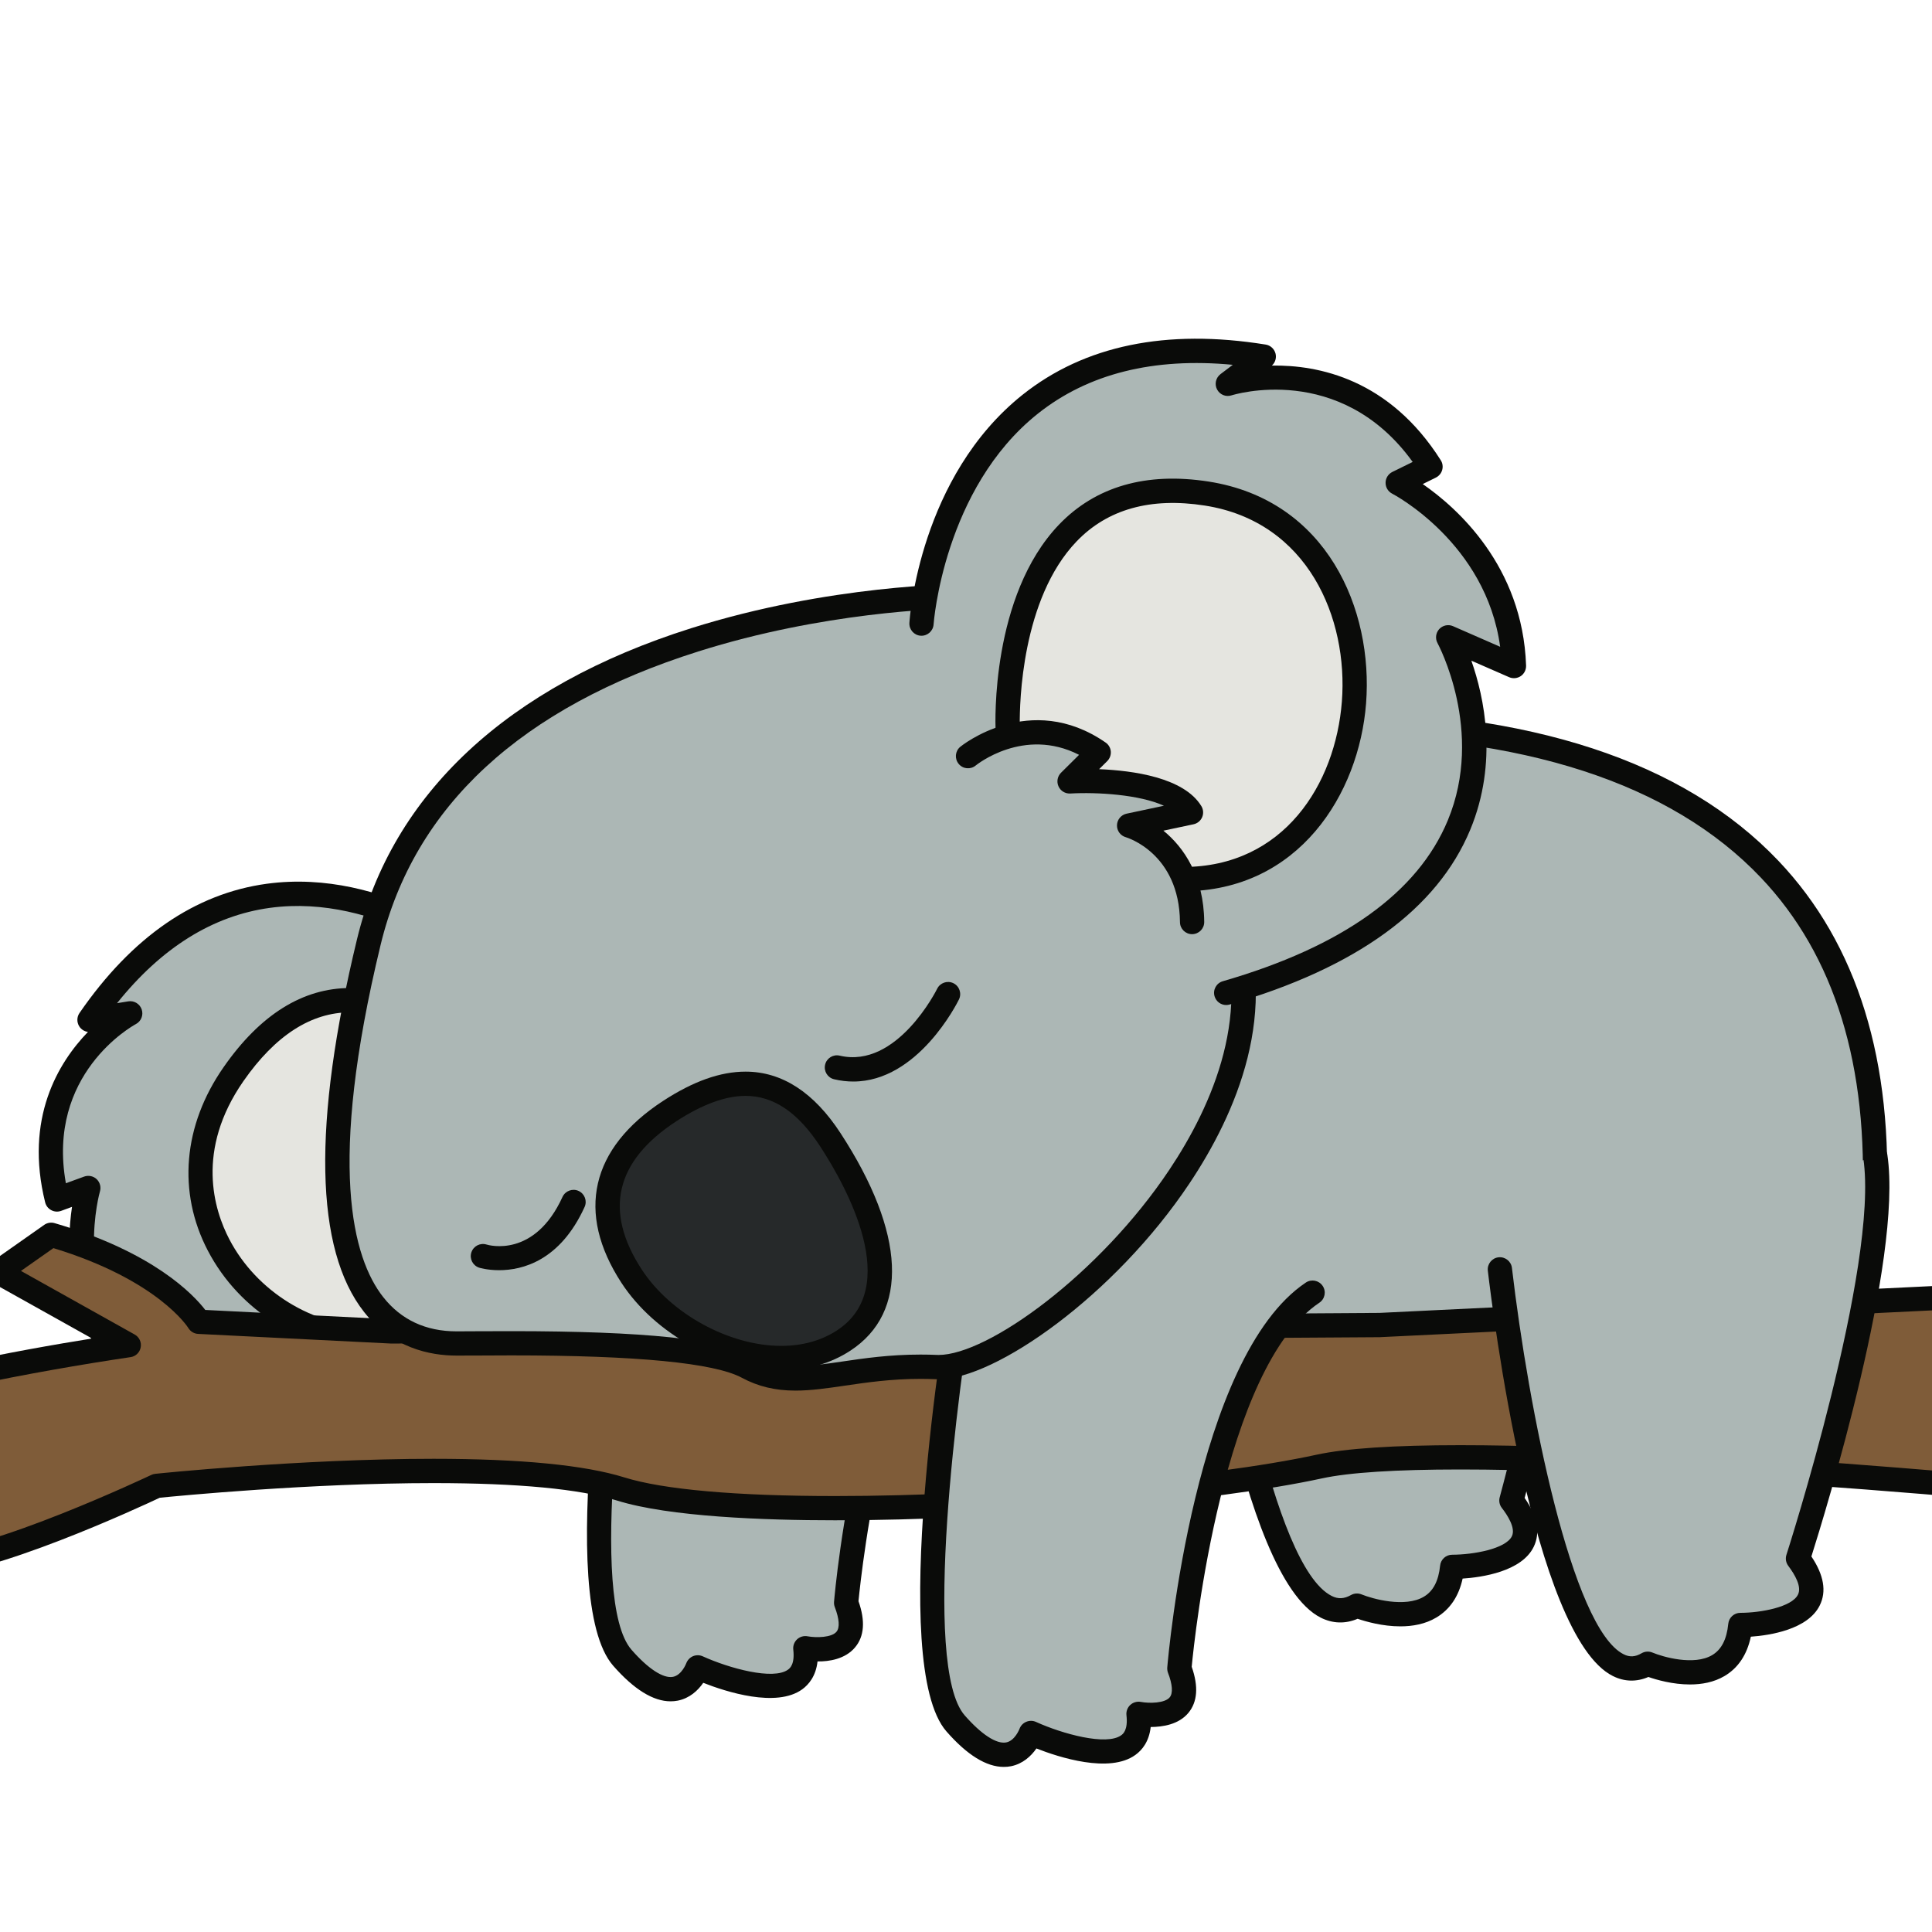
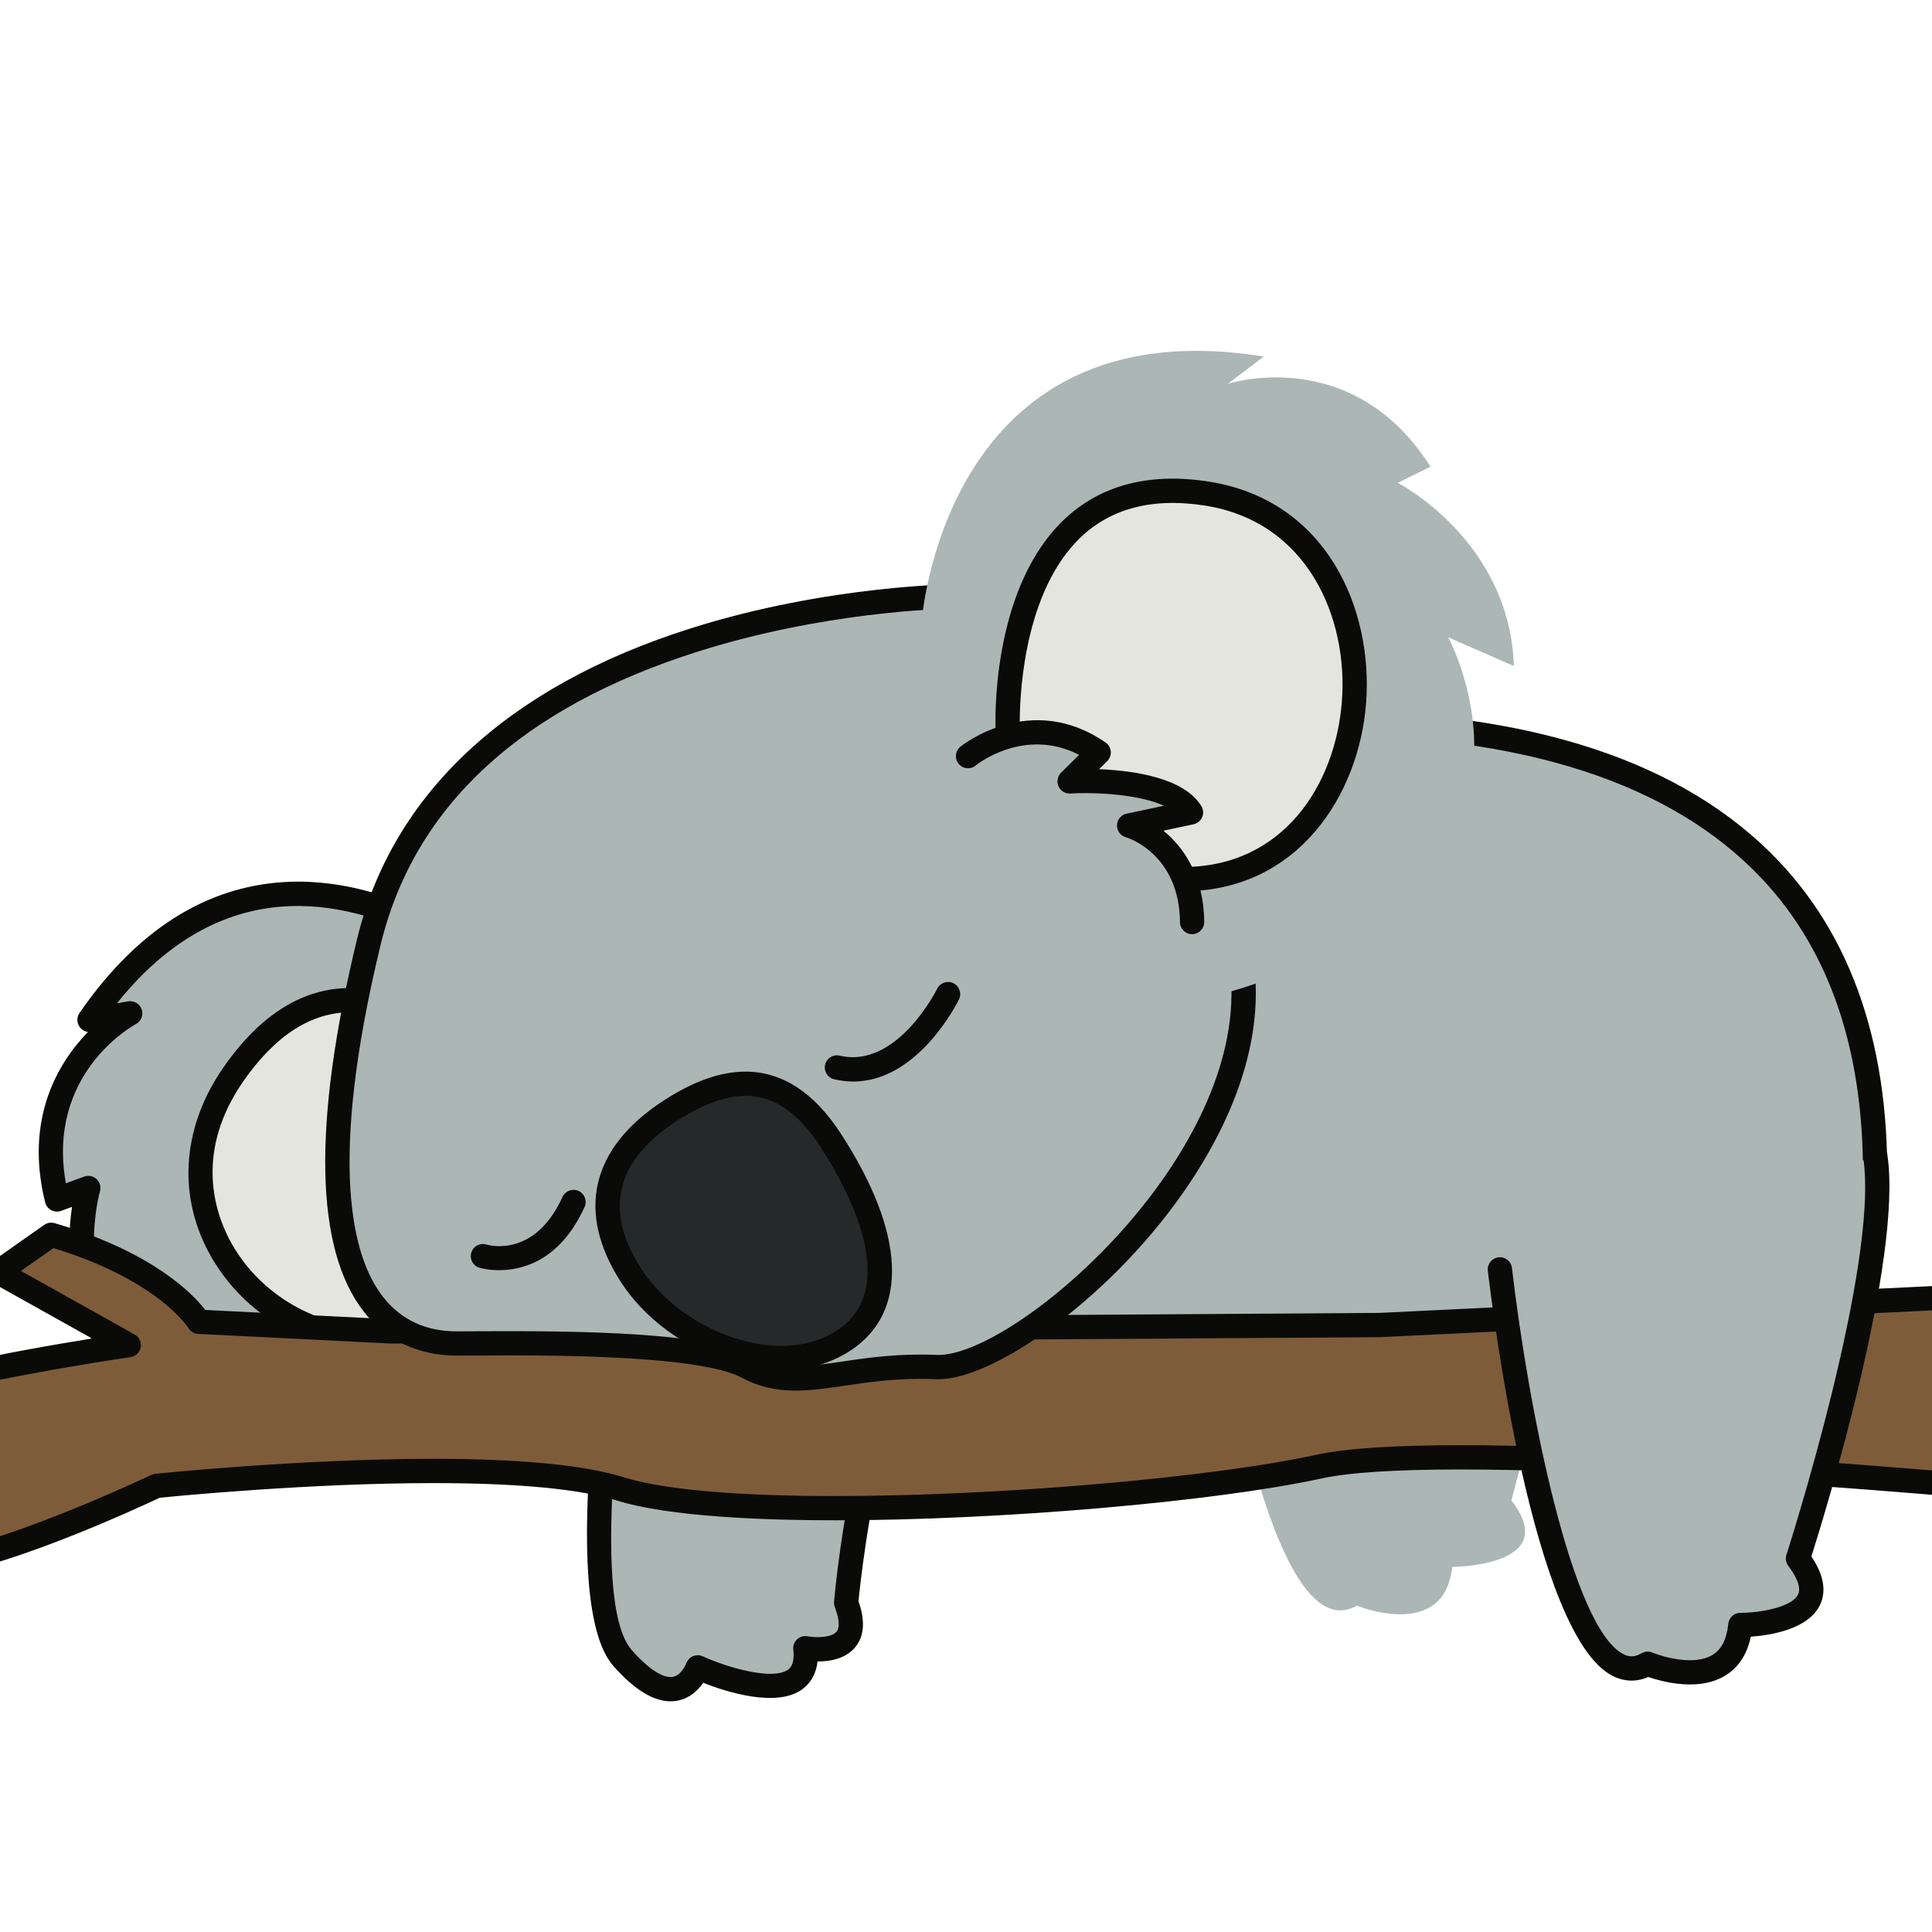
<svg xmlns="http://www.w3.org/2000/svg" width="40px" height="40px" viewBox="0 0 40 40" version="1.1">
  <title>CriaAnimales_40x40</title>
  <g id="CriaAnimales_40x40" stroke="none" stroke-width="1" fill="none" fill-rule="evenodd">
    <g id="shutterstock_1132849670" transform="translate(-4, 7)">
      <path d="M28.949,18.077 C28.949,18.077 30.068,27.389 32.094,26.243 C32.094,26.243 33.906,26.987 34.066,25.44 C34.066,25.44 36.358,25.44 35.292,24.065 C35.292,24.065 36.979,17.858 36.938,15.641" id="Fill-12" fill="#ACB7B5" />
-       <path d="M32.993,26.672 C32.623,26.672 32.279,26.573 32.108,26.515 C31.854,26.624 31.591,26.616 31.343,26.491 C29.65,25.635 28.791,18.875 28.699,18.107 C28.683,17.969 28.781,17.844 28.919,17.827 C29.057,17.811 29.182,17.909 29.198,18.047 C29.44,20.06 30.338,25.419 31.57,26.042 C31.704,26.11 31.827,26.104 31.97,26.024 C32.037,25.986 32.118,25.981 32.189,26.01 C32.416,26.103 33.091,26.291 33.481,26.057 C33.674,25.942 33.783,25.731 33.816,25.415 C33.829,25.286 33.937,25.189 34.066,25.189 C34.502,25.188 35.173,25.069 35.302,24.806 C35.385,24.636 35.207,24.365 35.093,24.219 C35.045,24.157 35.029,24.075 35.05,23.999 C35.066,23.937 36.727,17.801 36.687,15.646 C36.685,15.507 36.795,15.393 36.934,15.39 C37.069,15.386 37.187,15.498 37.19,15.637 C37.228,17.721 35.805,23.122 35.566,24.014 C35.832,24.396 35.895,24.737 35.753,25.027 C35.503,25.537 34.685,25.656 34.282,25.683 C34.202,26.051 34.019,26.321 33.738,26.489 C33.51,26.626 33.245,26.672 32.993,26.672" id="Fill-13" fill="#0A0B09" />
      <path d="M17.048,18.735 C17.048,18.735 15.716,25.987 16.886,27.323 C18.055,28.659 18.445,27.521 18.445,27.521 C18.445,27.521 20.841,28.609 20.674,27.125 C20.674,27.125 21.974,27.372 21.519,26.185 C21.519,26.185 22.049,19.982 24.277,18.492" id="Fill-14" fill="#ACB7B5" />
      <path d="M17.884,28.224 C17.523,28.224 17.125,27.977 16.696,27.488 C15.482,26.101 16.662,19.444 16.801,18.69 C16.826,18.553 16.957,18.463 17.093,18.488 C17.23,18.513 17.32,18.644 17.295,18.781 C16.931,20.764 16.181,26.136 17.075,27.157 C17.419,27.551 17.733,27.755 17.933,27.717 C18.115,27.682 18.207,27.44 18.208,27.437 C18.232,27.372 18.283,27.317 18.347,27.29 C18.412,27.263 18.485,27.263 18.549,27.292 C19.098,27.541 20.009,27.791 20.315,27.568 C20.35,27.542 20.459,27.463 20.424,27.153 C20.415,27.074 20.444,26.995 20.503,26.94 C20.561,26.886 20.642,26.863 20.721,26.878 C20.902,26.911 21.218,26.905 21.319,26.783 C21.39,26.698 21.377,26.518 21.284,26.274 C21.27,26.239 21.265,26.201 21.268,26.163 C21.29,25.905 21.835,19.822 24.138,18.283 C24.253,18.205 24.409,18.237 24.486,18.352 C24.563,18.467 24.532,18.623 24.417,18.701 C22.421,20.035 21.834,25.54 21.774,26.151 C21.918,26.558 21.894,26.879 21.704,27.106 C21.502,27.349 21.166,27.402 20.926,27.398 C20.892,27.703 20.744,27.877 20.61,27.975 C20.073,28.365 19.026,28.024 18.56,27.841 C18.45,28.001 18.276,28.162 18.032,28.21 C17.984,28.219 17.934,28.224 17.884,28.224" id="Fill-15" fill="#0A0B09" />
      <path d="M22.772,9.132 C22.772,9.132 43.556,3.219 42.802,18.031 C42.802,18.031 41.816,20.509 35.993,20.891 C30.17,21.274 19.284,21.702 18.649,19.421 C18.013,17.14 22.772,9.132 22.772,9.132" id="Fill-16" fill="#ACB7B5" />
      <path d="M22.937,9.348 C21.596,11.62 18.4,17.591 18.891,19.354 C19.056,19.948 20.432,20.945 27.789,20.945 C30.148,20.945 32.902,20.843 35.977,20.641 C41.213,20.297 42.412,18.254 42.554,17.971 C42.692,15.068 41.987,12.78 40.456,11.169 C38.595,9.211 35.534,8.218 31.359,8.218 C27.33,8.218 23.577,9.176 22.937,9.348 Z M27.789,21.448 C21.842,21.448 18.774,20.807 18.406,19.488 C17.75,17.131 22.36,9.335 22.556,9.004 C22.589,8.949 22.642,8.908 22.704,8.891 C22.745,8.879 26.886,7.715 31.359,7.715 C35.677,7.715 38.86,8.761 40.82,10.822 C42.458,12.546 43.209,14.976 43.053,18.044 C43.052,18.072 43.046,18.099 43.036,18.124 C42.993,18.231 41.923,20.754 36.01,21.142 C32.924,21.345 30.158,21.448 27.789,21.448 L27.789,21.448 Z" id="Fill-17" fill="#0A0B09" />
      <path d="M13.977,12.928 C13.977,12.928 9.35,9.042 5.853,14.115 L6.696,13.98 C6.696,13.98 4.513,15.147 5.179,17.834 L5.828,17.596 C5.828,17.596 5.146,19.873 6.813,21.579 L7.28,20.305 C7.28,20.305 8.909,25.482 15.04,21.919" id="Fill-18" fill="#ACB7B5" />
      <path d="M11.17,23.423 C10.617,23.423 10.097,23.329 9.612,23.142 C8.343,22.649 7.638,21.635 7.299,20.982 L7.049,21.666 C7.019,21.747 6.95,21.807 6.866,21.825 C6.781,21.843 6.693,21.817 6.633,21.755 C5.327,20.418 5.372,18.776 5.491,17.987 L5.265,18.07 C5.198,18.094 5.124,18.089 5.061,18.055 C4.998,18.022 4.952,17.963 4.935,17.894 C4.504,16.156 5.205,15.002 5.821,14.365 C5.748,14.355 5.681,14.314 5.641,14.25 C5.587,14.165 5.589,14.056 5.646,13.973 C6.731,12.399 8.037,11.499 9.526,11.297 C11.995,10.963 14.052,12.663 14.138,12.736 C14.244,12.825 14.258,12.984 14.169,13.09 C14.08,13.196 13.921,13.21 13.815,13.121 C13.795,13.105 11.836,11.49 9.59,11.796 C8.407,11.957 7.343,12.62 6.423,13.77 L6.656,13.732 C6.777,13.712 6.895,13.784 6.934,13.9 C6.973,14.016 6.923,14.144 6.814,14.202 C6.736,14.244 4.958,15.236 5.364,17.498 L5.742,17.36 C5.831,17.328 5.932,17.348 6.001,17.413 C6.07,17.479 6.096,17.577 6.069,17.669 C6.063,17.688 5.529,19.563 6.723,21.095 L7.044,20.218 C7.081,20.117 7.179,20.049 7.285,20.054 C7.393,20.056 7.487,20.127 7.519,20.23 C7.525,20.247 8.107,22.022 9.799,22.675 C11.171,23.204 12.892,22.877 14.914,21.702 C15.033,21.632 15.187,21.673 15.257,21.793 C15.327,21.913 15.286,22.067 15.166,22.137 C13.692,22.993 12.354,23.423 11.17,23.423" id="Fill-19" fill="#0A0B09" />
      <path d="M13.793,15.009 C13.793,15.009 11.137,11.934 8.835,15.238 C6.325,18.841 11.326,22.812 14.321,19.432 C14.321,19.432 15.466,17.358 13.793,15.009" id="Fill-20" fill="#E5E5E0" />
      <path d="M11.25,13.959 C10.442,13.959 9.699,14.438 9.041,15.382 C8.045,16.813 8.43,18.05 8.749,18.66 C9.311,19.738 10.485,20.463 11.669,20.463 C11.67,20.463 11.67,20.463 11.67,20.463 C12.578,20.463 13.422,20.057 14.113,19.288 C14.232,19.054 15.068,17.243 13.596,15.165 C13.503,15.062 12.48,13.959 11.25,13.959 Z M11.67,20.966 C11.67,20.966 11.669,20.966 11.669,20.966 C10.281,20.965 8.96,20.152 8.303,18.893 C7.671,17.683 7.79,16.298 8.629,15.095 C9.386,14.007 10.268,13.456 11.25,13.456 C12.767,13.456 13.934,14.788 13.983,14.845 C13.988,14.851 13.993,14.857 13.998,14.863 C15.742,17.313 14.591,19.463 14.541,19.554 C14.532,19.57 14.521,19.585 14.509,19.599 C13.508,20.728 12.413,20.966 11.67,20.966 L11.67,20.966 Z" id="Fill-21" fill="#0A0B09" />
      <path d="M12.115,20.566 L8.115,20.366 C8.115,20.366 7.474,19.271 5.061,18.565 L3.962,19.338 L6.666,20.85 C6.666,20.85 1.778,21.568 1.219,22.136 C0.66,22.704 1.095,25.091 2.213,25.357 C3.331,25.623 7.24,23.764 7.24,23.764 C7.24,23.764 14.286,23.027 16.851,23.828 C19.417,24.629 27.993,24.085 31.314,23.363 C34.634,22.642 49.471,24.2 49.471,24.2 C49.471,24.2 52.084,22.188 49.974,19.589 L32.571,20.433 L12.115,20.566" id="Fill-22" fill="#7F5C39" />
      <path d="M4.434,19.313 L6.789,20.63 C6.883,20.683 6.933,20.789 6.913,20.895 C6.894,21.001 6.809,21.083 6.703,21.098 C4.707,21.392 1.743,21.962 1.398,22.312 C1.213,22.5 1.145,23.16 1.358,23.898 C1.55,24.568 1.892,25.022 2.271,25.113 C2.324,25.125 2.392,25.132 2.472,25.132 C3.763,25.132 7.098,23.553 7.132,23.537 C7.158,23.524 7.185,23.517 7.214,23.514 C7.243,23.51 10.215,23.203 12.977,23.203 C14.779,23.203 16.108,23.333 16.926,23.588 C17.734,23.84 19.244,23.974 21.292,23.974 C24.673,23.974 29.052,23.598 31.26,23.118 C31.86,22.987 32.86,22.921 34.232,22.921 C39.333,22.921 48.313,23.828 49.391,23.939 C49.635,23.724 50.411,22.967 50.53,21.927 C50.61,21.231 50.384,20.532 49.857,19.846 L32.583,20.684 C32.579,20.685 32.576,20.685 32.573,20.685 L12.117,20.817 C12.112,20.817 12.107,20.817 12.103,20.817 L8.102,20.617 C8.018,20.613 7.941,20.566 7.898,20.493 C7.893,20.485 7.277,19.503 5.106,18.841 L4.434,19.313 Z M2.472,25.634 C2.353,25.634 2.246,25.623 2.154,25.602 C1.588,25.467 1.122,24.896 0.874,24.037 C0.67,23.325 0.634,22.371 1.04,21.96 C1.523,21.469 4.425,20.95 5.906,20.712 L3.839,19.557 C3.764,19.515 3.716,19.437 3.711,19.351 C3.707,19.264 3.747,19.182 3.817,19.132 L4.916,18.359 C4.979,18.315 5.058,18.302 5.131,18.324 C7.177,18.922 8.006,19.804 8.25,20.121 L12.121,20.315 L32.564,20.182 L49.962,19.338 C50.041,19.333 50.119,19.368 50.169,19.43 C50.841,20.258 51.131,21.119 51.029,21.989 C50.861,23.433 49.675,24.361 49.625,24.399 C49.574,24.439 49.509,24.457 49.445,24.45 C49.347,24.44 39.612,23.424 34.232,23.424 C32.896,23.424 31.932,23.486 31.367,23.609 C29.129,24.095 24.704,24.476 21.292,24.476 C19.829,24.476 17.857,24.405 16.777,24.068 C16.007,23.828 14.728,23.706 12.977,23.706 C10.421,23.706 7.679,23.972 7.308,24.009 C6.903,24.2 3.811,25.634 2.472,25.634 L2.472,25.634 Z" id="Fill-23" fill="#0A0B09" />
-       <path d="M23.946,19.573 C23.946,19.573 22.614,27.345 23.784,28.681 C24.954,30.017 25.344,28.879 25.344,28.879 C25.344,28.879 27.739,29.968 27.572,28.483 C27.572,28.483 28.872,28.731 28.417,27.543 C28.417,27.543 28.947,21.253 31.176,19.763" id="Fill-24" fill="#ACB7B5" />
-       <path d="M24.782,29.582 C24.421,29.582 24.023,29.336 23.595,28.847 C22.381,27.46 23.56,20.338 23.699,19.531 C23.722,19.394 23.852,19.302 23.989,19.325 C24.125,19.349 24.217,19.479 24.194,19.615 C23.829,21.744 23.078,27.494 23.973,28.515 C24.318,28.909 24.63,29.113 24.832,29.075 C25.013,29.041 25.106,28.798 25.107,28.796 C25.13,28.73 25.181,28.676 25.246,28.649 C25.31,28.621 25.384,28.621 25.448,28.65 C25.996,28.899 26.907,29.149 27.213,28.927 C27.249,28.901 27.357,28.822 27.322,28.511 C27.313,28.432 27.343,28.353 27.401,28.299 C27.46,28.245 27.54,28.222 27.619,28.236 C27.8,28.27 28.117,28.263 28.217,28.142 C28.288,28.057 28.276,27.876 28.182,27.633 C28.169,27.598 28.164,27.56 28.167,27.522 C28.189,27.26 28.734,21.094 31.036,19.554 C31.151,19.477 31.307,19.508 31.385,19.624 C31.462,19.739 31.431,19.895 31.315,19.972 C29.319,21.307 28.731,26.894 28.673,27.509 C28.816,27.916 28.793,28.237 28.603,28.465 C28.4,28.707 28.069,28.754 27.824,28.756 C27.79,29.061 27.643,29.236 27.508,29.333 C26.972,29.723 25.924,29.383 25.458,29.2 C25.348,29.359 25.174,29.52 24.931,29.568 C24.882,29.578 24.832,29.582 24.782,29.582" id="Fill-25" fill="#0A0B09" />
      <path d="M23.957,5.342 C23.957,5.342 13.376,5.313 11.636,12.503 C9.826,19.986 12.23,20.815 13.452,20.815 C14.673,20.815 18.419,20.733 19.478,21.304 C20.537,21.874 21.514,21.222 23.387,21.304 C25.26,21.385 31.205,16.173 29.413,11.857 C27.622,7.541 23.957,5.342 23.957,5.342" id="Fill-26" fill="#ACB7B5" />
      <path d="M14.584,20.56 C17.342,20.56 18.935,20.726 19.597,21.082 C19.862,21.225 20.131,21.288 20.47,21.288 C20.757,21.288 21.066,21.243 21.423,21.191 C21.889,21.122 22.417,21.045 23.057,21.045 C23.17,21.045 23.285,21.047 23.398,21.052 C23.409,21.053 23.42,21.053 23.431,21.053 C24.457,21.053 26.768,19.379 28.21,17.219 C29.098,15.89 29.987,13.897 29.181,11.953 C27.566,8.062 24.357,5.896 23.886,5.594 C23.438,5.601 21.033,5.673 18.457,6.488 C14.788,7.647 12.575,9.691 11.88,12.563 C10.775,17.129 11.299,19.048 11.934,19.855 C12.304,20.325 12.815,20.564 13.452,20.564 C13.569,20.564 13.71,20.563 13.869,20.562 C14.079,20.561 14.32,20.56 14.584,20.56 Z M20.47,21.791 C20.049,21.791 19.696,21.706 19.359,21.525 C18.789,21.218 17.182,21.062 14.584,21.062 C14.321,21.062 14.081,21.063 13.872,21.065 C13.712,21.065 13.57,21.066 13.452,21.066 C12.902,21.066 12.125,20.91 11.539,20.165 C10.516,18.866 10.467,16.268 11.392,12.444 C12.121,9.433 14.511,7.207 18.305,6.008 C21.175,5.101 23.843,5.091 23.955,5.091 C24.001,5.091 24.047,5.103 24.086,5.127 C24.239,5.218 27.843,7.418 29.645,11.761 C30.537,13.909 29.584,16.067 28.628,17.499 C27.078,19.821 24.606,21.556 23.431,21.556 C23.431,21.556 23.431,21.556 23.431,21.556 C23.412,21.556 23.394,21.555 23.376,21.555 C23.27,21.55 23.163,21.548 23.057,21.548 C22.454,21.548 21.945,21.622 21.496,21.688 C21.135,21.741 20.794,21.791 20.47,21.791 L20.47,21.791 Z" id="Fill-27" fill="#0A0B09" />
      <path d="M21.193,16.599 C22.076,17.954 22.83,19.866 21.465,20.755 C20.101,21.645 17.958,20.775 17.075,19.42 C16.193,18.065 16.501,16.893 17.866,16.004 C19.23,15.115 20.31,15.244 21.193,16.599" id="Fill-28" fill="#26292A" />
      <path d="M19.436,15.689 C19.02,15.689 18.538,15.866 18.003,16.214 C16.738,17.039 16.496,18.071 17.286,19.283 C17.883,20.2 19.098,20.865 20.174,20.865 C20.613,20.865 21.002,20.757 21.328,20.545 C22.681,19.663 21.537,17.588 20.982,16.736 C20.523,16.032 20.017,15.689 19.436,15.689 Z M20.174,21.368 C18.92,21.368 17.56,20.623 16.865,19.558 C15.921,18.108 16.227,16.772 17.729,15.793 C18.355,15.385 18.914,15.187 19.436,15.187 C20.19,15.187 20.852,15.616 21.403,16.462 C22.75,18.529 22.823,20.171 21.603,20.966 C21.193,21.233 20.712,21.368 20.174,21.368 L20.174,21.368 Z" id="Fill-29" fill="#0A0B09" />
      <path d="M14.334,19.298 C14.09,19.298 13.926,19.248 13.921,19.246 C13.789,19.203 13.716,19.062 13.759,18.93 C13.802,18.798 13.942,18.726 14.074,18.767 C14.119,18.781 15.067,19.051 15.646,17.781 C15.704,17.655 15.853,17.6 15.979,17.657 C16.105,17.715 16.161,17.864 16.103,17.99 C15.594,19.107 14.811,19.298 14.334,19.298" id="Fill-30" fill="#0A0B09" />
      <path d="M21.666,15.392 C21.539,15.392 21.406,15.377 21.27,15.345 C21.135,15.314 21.051,15.178 21.083,15.043 C21.114,14.908 21.25,14.824 21.385,14.856 C22.573,15.135 23.395,13.488 23.403,13.471 C23.464,13.347 23.615,13.295 23.739,13.356 C23.864,13.417 23.915,13.568 23.854,13.693 C23.817,13.768 23.005,15.392 21.666,15.392" id="Fill-31" fill="#0A0B09" />
      <path d="M23.078,5.911 C23.078,5.911 23.505,-0.691 30.165,0.382 L29.42,0.947 C29.42,0.947 31.995,0.103 33.617,2.662 L32.938,2.997 C32.938,2.997 35.256,4.18 35.344,6.79 L33.983,6.195 C33.983,6.195 36.846,11.401 29.387,13.556" id="Fill-32" fill="#ACB7B5" />
-       <path d="M29.387,13.808 C29.278,13.808 29.178,13.736 29.146,13.626 C29.107,13.493 29.184,13.353 29.318,13.315 C31.788,12.601 33.355,11.481 33.975,9.985 C34.743,8.136 33.772,6.334 33.763,6.316 C33.711,6.221 33.725,6.105 33.797,6.025 C33.87,5.946 33.985,5.921 34.083,5.964 L35.059,6.391 C34.768,4.238 32.844,3.231 32.824,3.221 C32.739,3.177 32.686,3.09 32.687,2.995 C32.687,2.9 32.742,2.813 32.827,2.771 L33.248,2.564 C31.744,0.48 29.522,1.178 29.499,1.185 C29.382,1.224 29.255,1.172 29.198,1.063 C29.141,0.955 29.171,0.821 29.269,0.746 L29.524,0.553 C27.885,0.397 26.528,0.736 25.487,1.565 C23.537,3.117 23.331,5.899 23.329,5.927 C23.32,6.066 23.2,6.17 23.062,6.162 C22.924,6.153 22.819,6.033 22.828,5.895 C22.836,5.772 23.046,2.868 25.17,1.174 C26.452,0.152 28.146,-0.198 30.205,0.134 C30.304,0.15 30.384,0.224 30.409,0.322 C30.431,0.412 30.402,0.507 30.333,0.569 C31.296,0.553 32.766,0.849 33.829,2.528 C33.868,2.588 33.878,2.662 33.859,2.73 C33.84,2.799 33.792,2.856 33.728,2.888 L33.456,3.022 C34.158,3.507 35.525,4.715 35.596,6.781 C35.598,6.868 35.557,6.95 35.486,6.998 C35.414,7.046 35.323,7.055 35.244,7.02 L34.463,6.679 C34.727,7.429 35.021,8.776 34.44,10.178 C33.757,11.822 32.081,13.039 29.457,13.798 C29.434,13.804 29.41,13.808 29.387,13.808" id="Fill-33" fill="#0A0B09" />
      <path d="M24.864,8.085 C24.864,8.085 24.626,2.539 28.983,3.219 C33.414,3.909 32.903,11.372 28.336,11.199 C28.336,11.199 27.239,11.202 24.864,8.085" id="Fill-34" fill="#E5E5E0" />
      <path d="M25.113,7.998 C27.294,10.84 28.335,10.947 28.345,10.947 C28.395,10.949 28.443,10.95 28.491,10.95 C28.491,10.95 28.491,10.95 28.492,10.95 C30.582,10.95 31.65,9.23 31.782,7.525 C31.915,5.804 31.084,3.801 28.944,3.467 C27.824,3.292 26.929,3.542 26.29,4.209 C25.149,5.398 25.109,7.564 25.113,7.998 Z M28.491,11.453 C28.437,11.453 28.382,11.452 28.326,11.45 C28.326,11.45 28.326,11.45 28.326,11.45 C28.208,11.45 27.041,11.357 24.664,8.238 C24.632,8.197 24.614,8.148 24.612,8.096 C24.608,7.984 24.512,5.338 25.925,3.862 C26.683,3.072 27.731,2.769 29.022,2.97 C31.477,3.353 32.434,5.62 32.283,7.564 C32.138,9.436 30.89,11.452 28.492,11.453 C28.491,11.453 28.491,11.453 28.491,11.453 L28.491,11.453 Z" id="Fill-35" fill="#0A0B09" />
      <path d="M24.042,8.655 C24.042,8.655 25.32,7.592 26.747,8.579 L26.144,9.178 C26.144,9.178 28.198,9.063 28.658,9.82 L27.377,10.092 C27.377,10.092 28.666,10.451 28.681,12.089" id="Fill-36" fill="#ACB7B5" />
      <path d="M28.681,12.341 C28.543,12.341 28.431,12.23 28.43,12.092 C28.416,10.659 27.321,10.337 27.31,10.334 C27.198,10.303 27.122,10.199 27.126,10.084 C27.13,9.968 27.212,9.87 27.325,9.846 L28.098,9.682 C27.592,9.451 26.719,9.397 26.158,9.429 C26.053,9.434 25.957,9.375 25.915,9.28 C25.872,9.185 25.893,9.073 25.967,8.999 L26.341,8.628 C25.194,8.042 24.213,8.839 24.202,8.848 C24.096,8.937 23.937,8.923 23.849,8.816 C23.76,8.709 23.774,8.551 23.881,8.462 C23.895,8.45 25.324,7.289 26.89,8.373 C26.952,8.415 26.991,8.483 26.998,8.557 C27.004,8.632 26.977,8.705 26.924,8.758 L26.756,8.925 C27.454,8.953 28.512,9.096 28.873,9.69 C28.915,9.759 28.921,9.845 28.889,9.92 C28.856,9.995 28.79,10.049 28.71,10.066 L28.087,10.198 C28.513,10.545 28.924,11.148 28.932,12.087 C28.934,12.226 28.822,12.339 28.683,12.341 C28.683,12.341 28.682,12.341 28.681,12.341" id="Fill-37" fill="#0A0B09" />
      <path d="M35.054,19.28 C35.054,19.28 36.143,28.592 38.114,27.446 C38.114,27.446 39.877,28.191 40.032,26.644 C40.032,26.644 42.263,26.644 41.225,25.268 C41.225,25.268 43.168,19.254 42.827,16.945" id="Fill-38" fill="#ACB7B5" />
      <path d="M38.988,27.875 C38.63,27.875 38.296,27.778 38.128,27.72 C37.883,27.826 37.631,27.82 37.392,27.7 C35.734,26.871 34.894,20.081 34.804,19.309 C34.788,19.172 34.887,19.047 35.025,19.031 C35.161,19.016 35.287,19.113 35.303,19.251 C35.645,22.173 36.543,26.714 37.616,27.25 C37.74,27.313 37.855,27.306 37.987,27.229 C38.055,27.189 38.139,27.184 38.211,27.214 C38.428,27.305 39.073,27.491 39.449,27.267 C39.641,27.153 39.75,26.941 39.782,26.619 C39.795,26.49 39.903,26.392 40.032,26.392 C40.45,26.392 41.097,26.274 41.225,26.015 C41.307,25.851 41.161,25.601 41.025,25.42 C40.975,25.354 40.961,25.269 40.986,25.191 C41.005,25.132 42.907,19.206 42.578,16.982 C42.558,16.845 42.653,16.717 42.79,16.697 C42.928,16.677 43.056,16.771 43.076,16.909 C43.398,19.093 41.784,24.337 41.503,25.225 C41.761,25.609 41.82,25.95 41.675,26.24 C41.426,26.739 40.642,26.858 40.249,26.886 C40.17,27.259 39.987,27.533 39.705,27.7 C39.484,27.831 39.231,27.875 38.988,27.875" id="Fill-39" fill="#0A0B09" />
    </g>
  </g>
</svg>